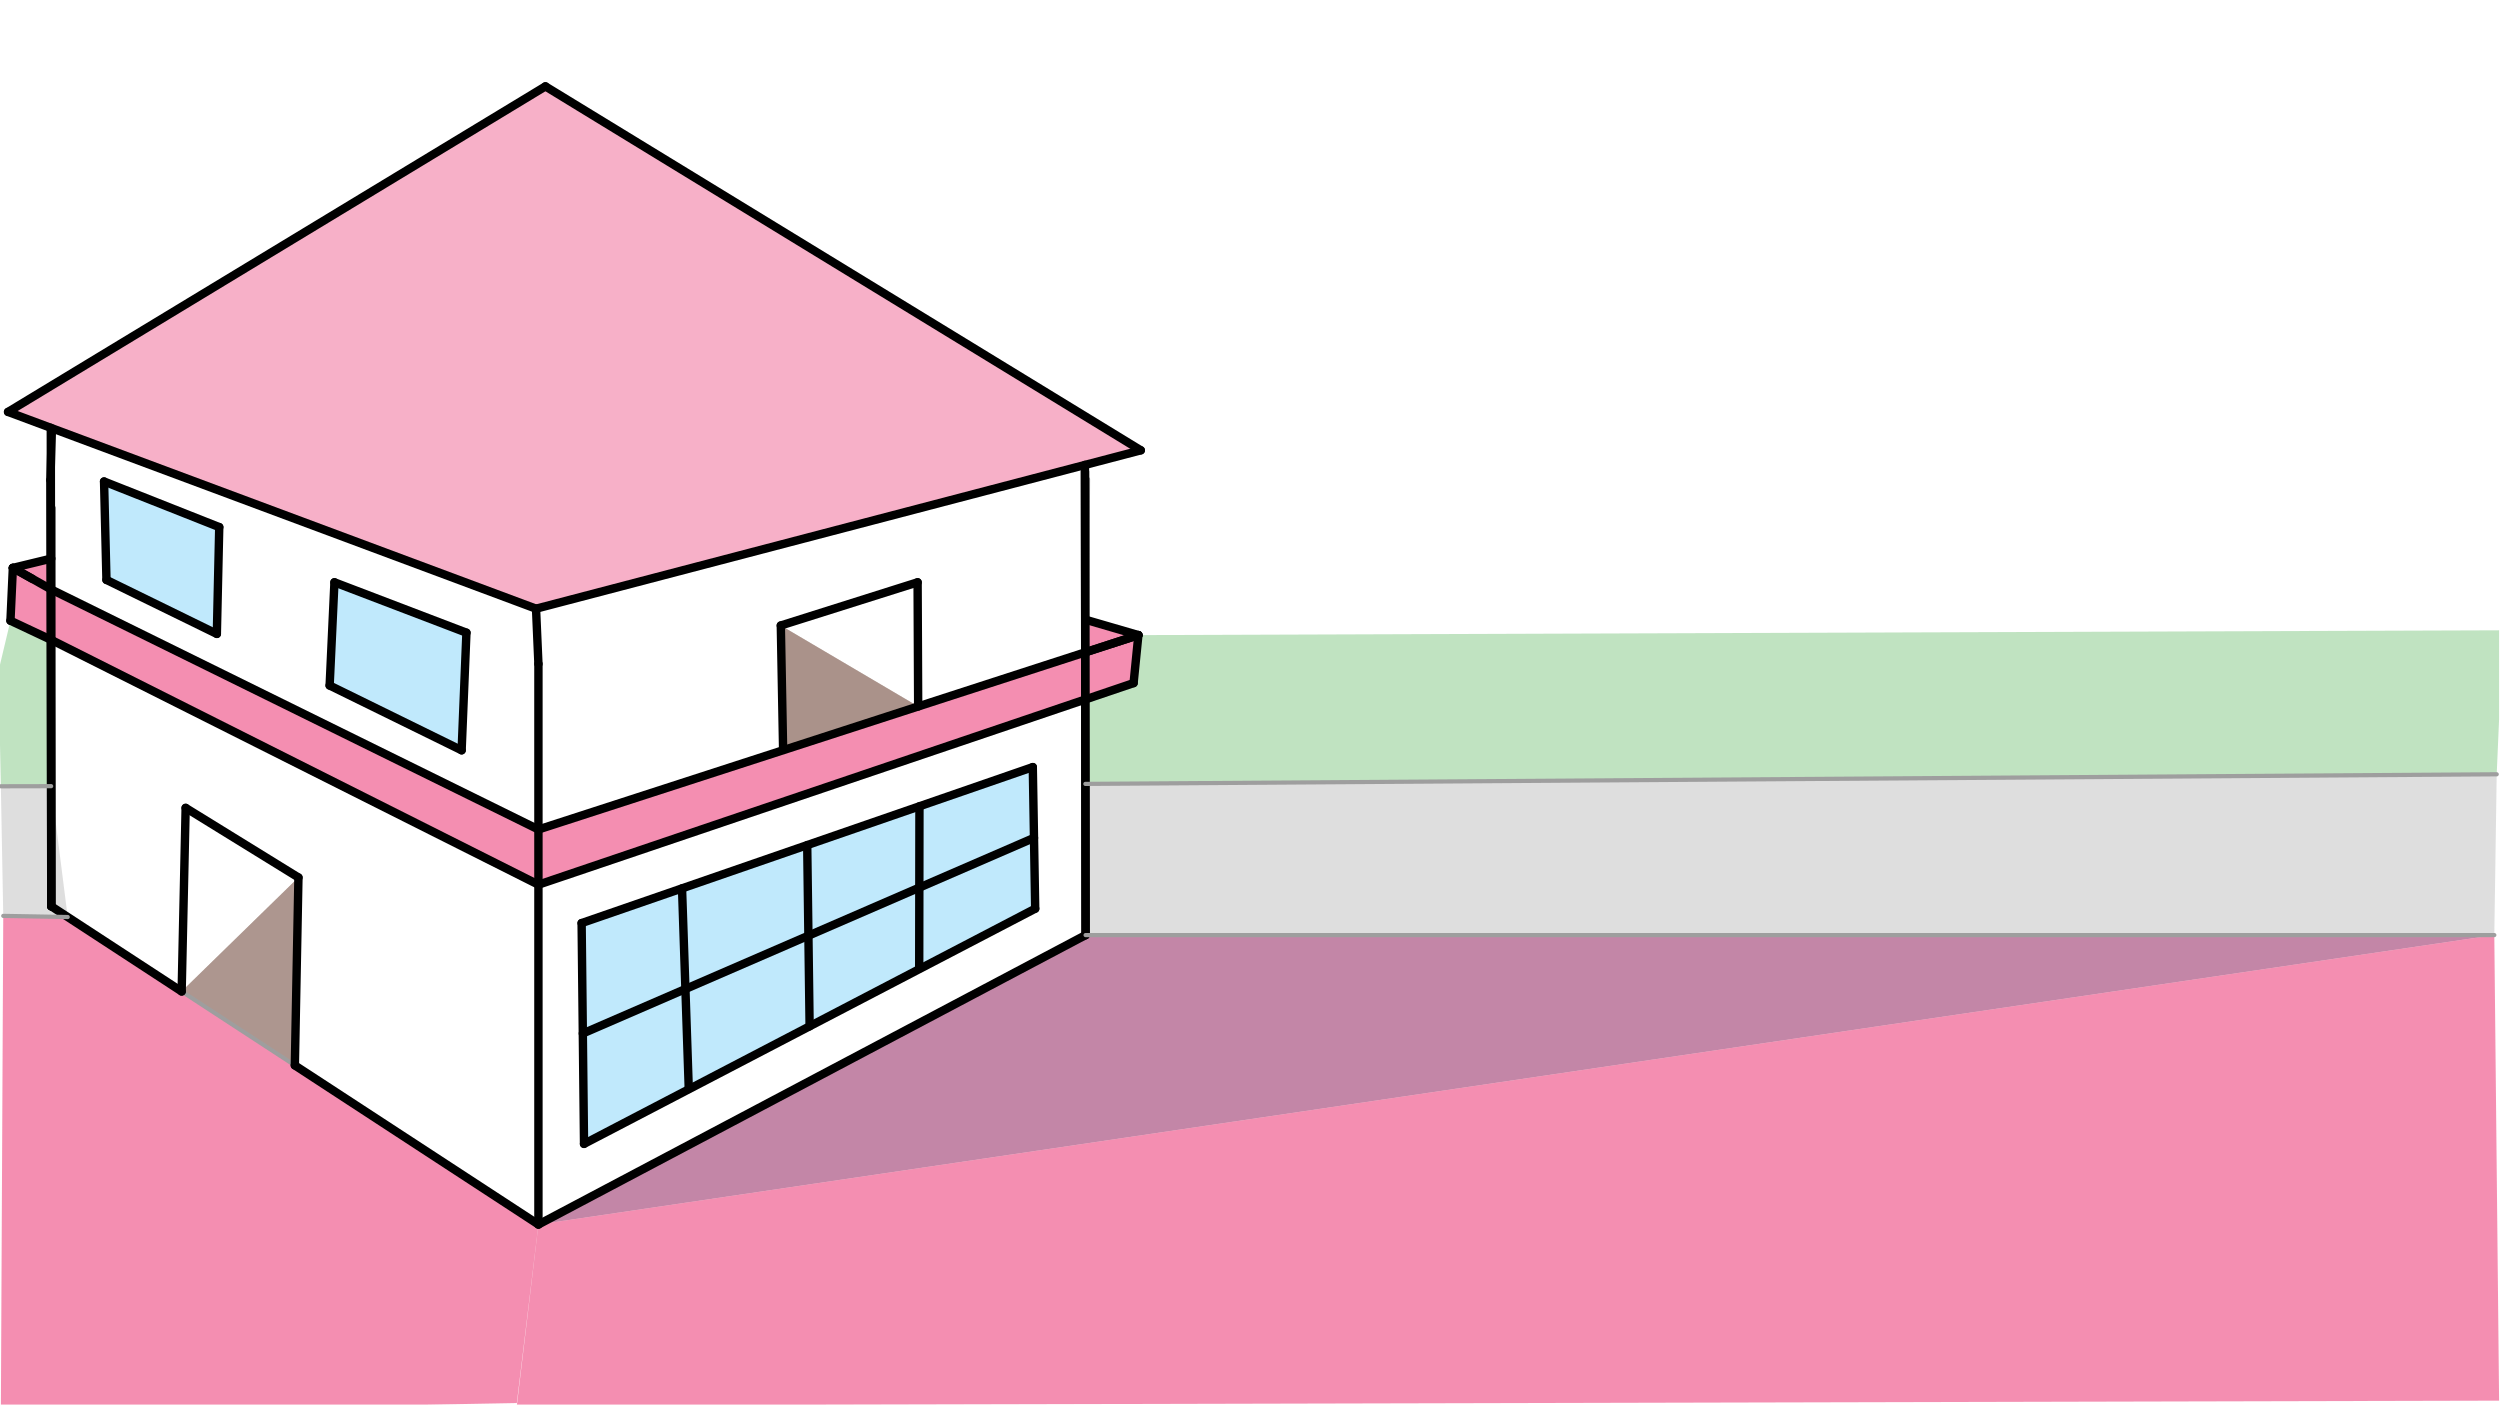
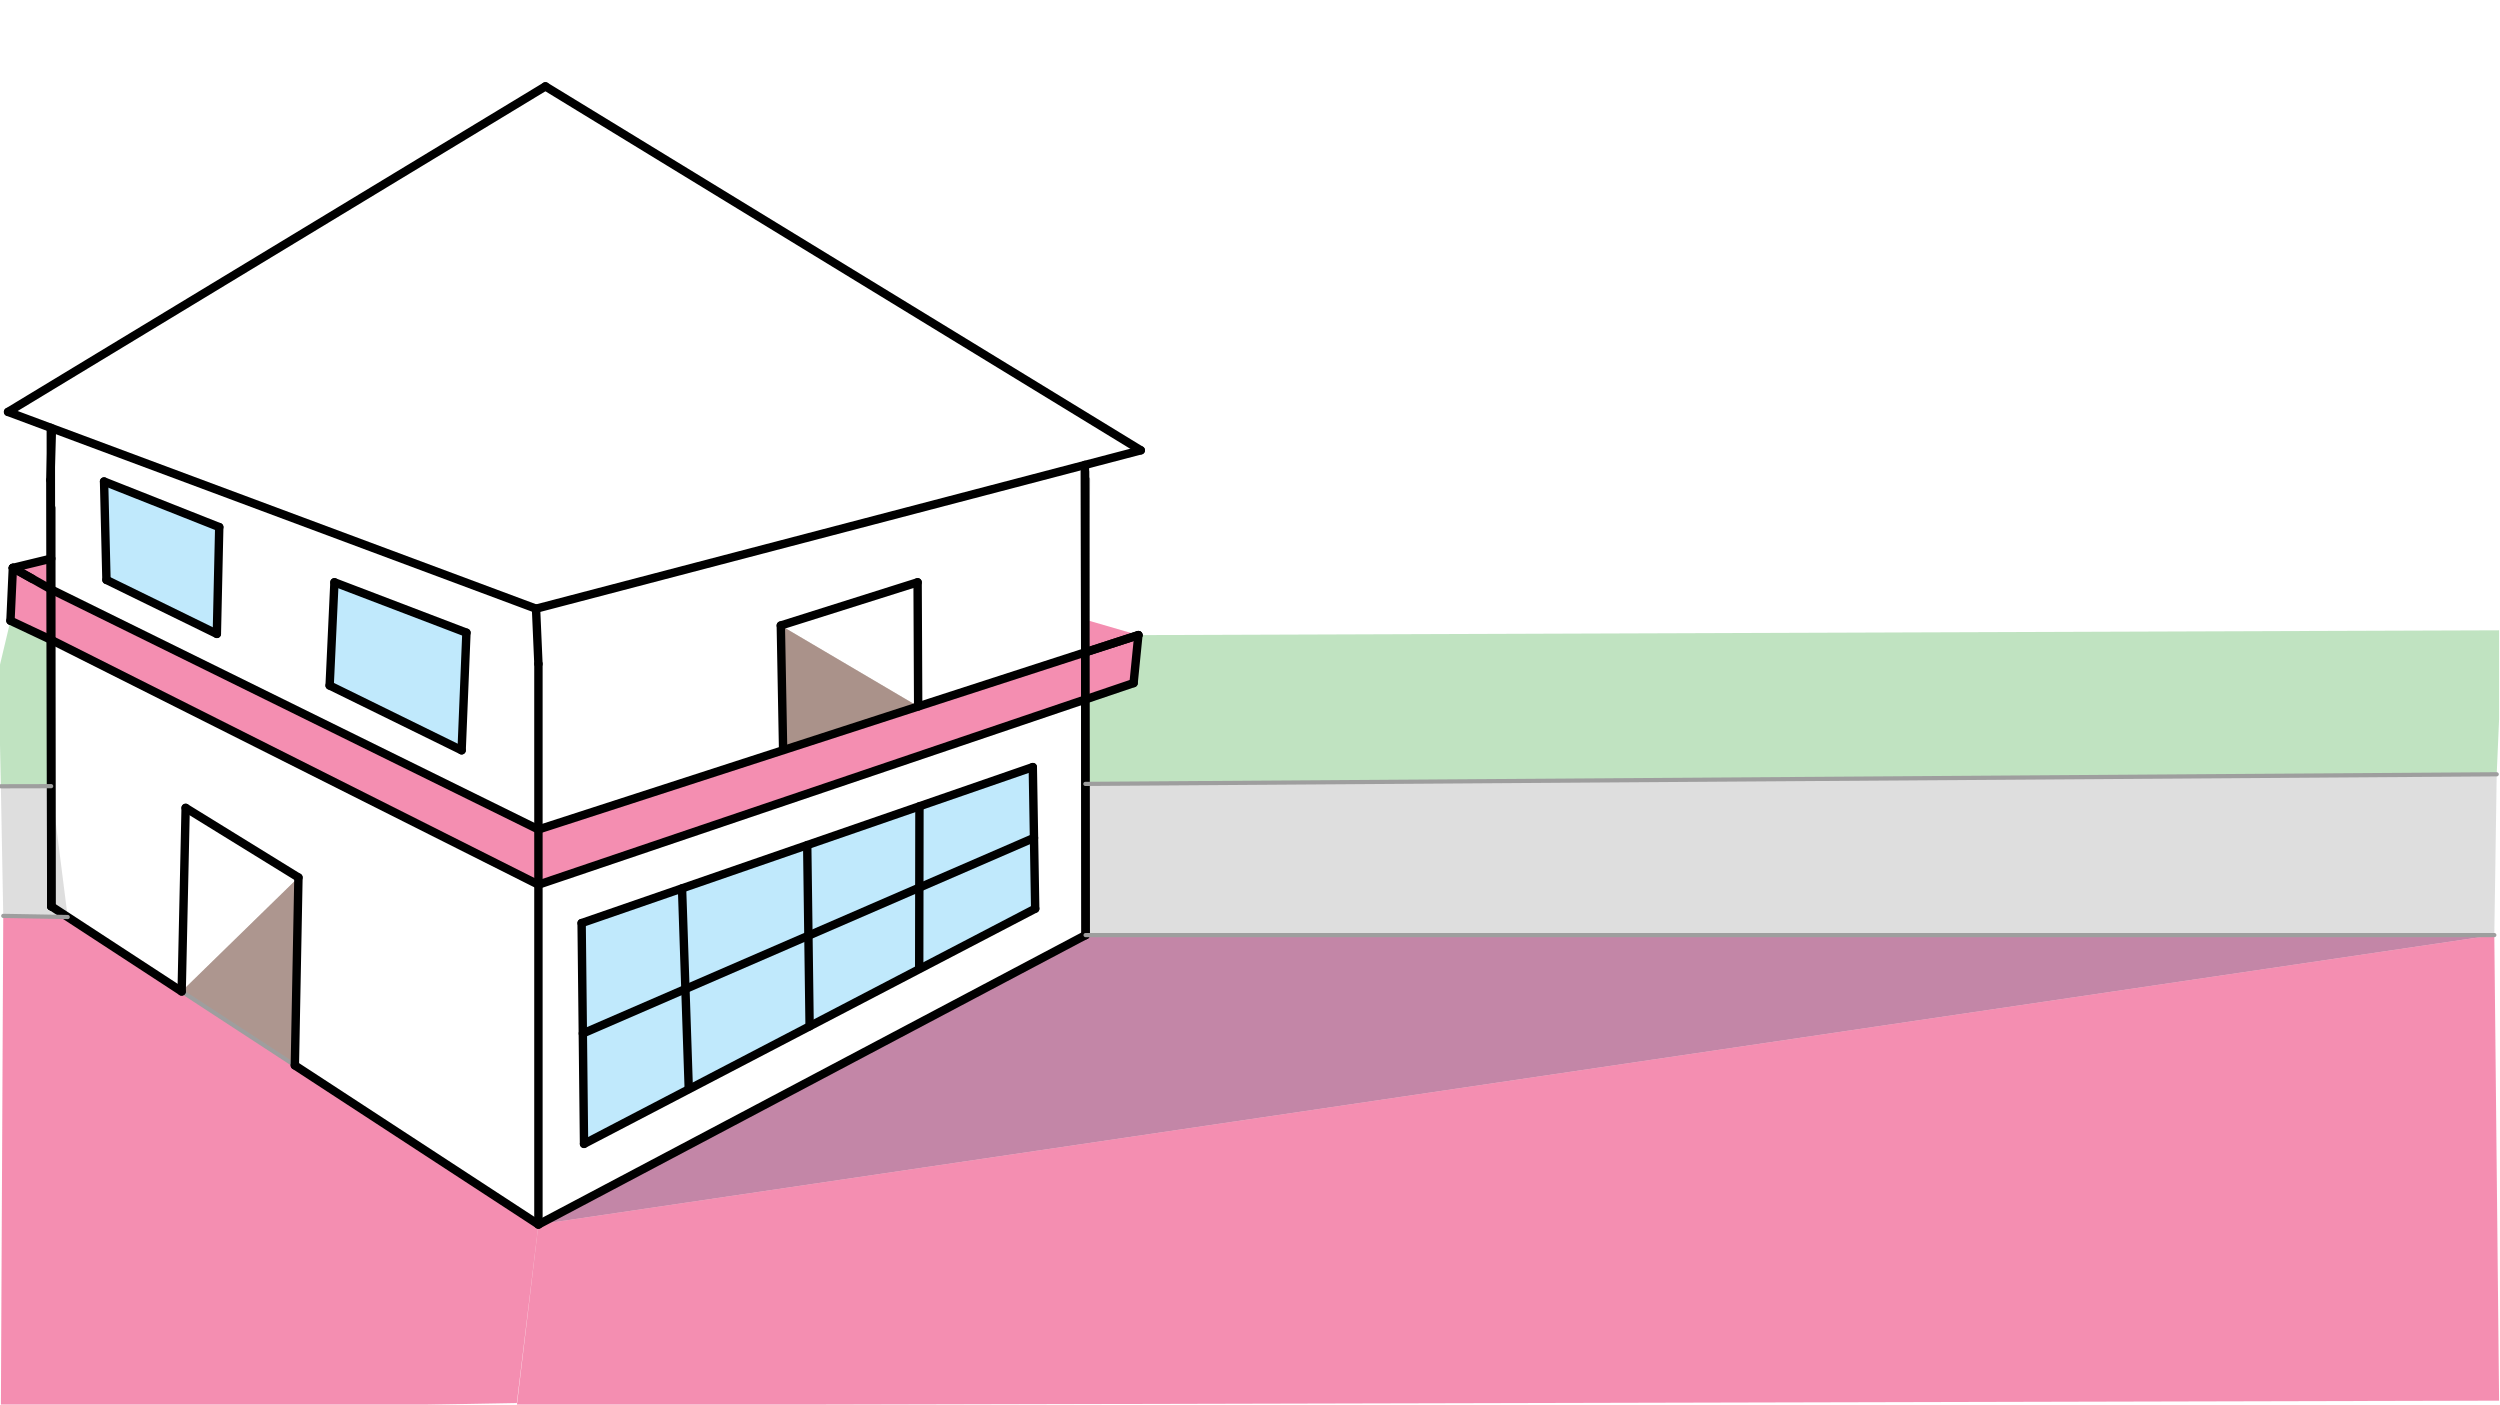
<svg xmlns="http://www.w3.org/2000/svg" class="svg--1it" height="100%" preserveAspectRatio="xMidYMid meet" viewBox="0 0 595.276 334.488" width="100%">
  <defs>
    <marker id="marker-arrow" markerHeight="16" markerUnits="userSpaceOnUse" markerWidth="24" orient="auto-start-reverse" refX="24" refY="4" viewBox="0 0 24 8">
-       <path d="M 0 0 L 24 4 L 0 8 z" stroke="inherit" />
+       <path d="M 0 0 L 24 4 z" stroke="inherit" />
    </marker>
  </defs>
  <g class="aux-layer--1FB" />
  <g class="main-layer--3Vd">
    <g class="element--2qn">
      <g fill="#A1887F" opacity="0.5">
        <path d="M 43.253 236.074 L 71.062 208.938 L 70.205 253.679 L 43.253 236.074 Z" stroke="none" />
      </g>
    </g>
    <g class="element--2qn">
      <g fill="#A1887F" opacity="0.5">
        <path d="M 43.253 236.074 L 71.062 208.938 L 70.205 253.679 L 43.253 236.074 Z" stroke="none" />
      </g>
    </g>
    <g class="element--2qn">
      <g fill="#A1887F" opacity="0.5">
        <path d="M 43.253 236.074 L 71.062 208.938 L 70.205 253.679 L 43.253 236.074 Z" stroke="none" />
      </g>
    </g>
    <g class="element--2qn">
      <g fill="#F06292" opacity="0.5">
-         <path d="M 129.87 20.567 L 1.92 98.08 L 127.634 144.938 L 271.634 107.223 L 129.87 20.567 Z" stroke="none" />
-       </g>
+         </g>
    </g>
    <g class="element--2qn">
      <g fill="#81D4FA" opacity="0.5">
        <path d="M 138.491 219.795 L 245.92 182.652 L 246.491 216.366 L 139.062 272.366 L 138.491 219.795 Z" stroke="none" />
      </g>
    </g>
    <g class="element--2qn">
      <g fill="#8D6E63" opacity="0.5">
        <path d="M 218.626 168.212 L 185.92 148.938 L 186.466 178.488 L 218.626 168.212 Z" stroke="none" />
      </g>
    </g>
    <g class="element--2qn">
      <g fill="#8D6E63" opacity="0.5">
        <path d="M 218.626 168.212 L 185.92 148.938 L 186.466 178.488 L 218.626 168.212 Z" stroke="none" />
      </g>
    </g>
    <g class="element--2qn">
      <g fill="#81D4FA" opacity="0.5">
        <path d="M 79.634 138.652 L 111.062 150.652 L 109.92 178.652 L 78.491 163.223 L 79.634 138.652 Z" stroke="none" />
      </g>
    </g>
    <g class="element--2qn">
      <g fill="#81D4FA" opacity="0.5">
        <path d="M 24.777 114.652 L 52.205 125.509 L 51.634 150.938 L 25.348 138.08 L 24.777 114.652 Z" stroke="none" />
      </g>
    </g>
    <g class="element--2qn">
      <g fill="#E91E63" opacity="0.5">
        <path d="M 128.205 197.509 L 271.062 151.223 L 269.92 162.652 L 128.205 210.652 L 128.205 197.509 Z" stroke="none" />
      </g>
    </g>
    <g class="element--2qn">
      <g fill="#E91E63" opacity="0.5">
        <path d="M 3.063 135.223 L 2.491 147.795 L 128.205 210.652 L 128.205 197.509 L 3.063 135.223 Z" stroke="none" />
      </g>
    </g>
    <g class="element--2qn">
      <g fill="#E91E63" opacity="0.5">
        <path d="M 3.063 135.223 L 12.128 133.026 L 12.135 140.32 L 12.128 133.026 L 12.135 140.32 L 3.063 135.223 Z" stroke="none" />
      </g>
    </g>
    <g class="element--2qn">
      <g fill="#E91E63" opacity="0.5">
        <path d="M 258.397 147.539 L 271.062 151.223 L 258.395 155.327 L 258.397 147.539 Z" stroke="none" />
      </g>
    </g>
    <g class="element--2qn">
      <g fill="#81C784" opacity="0.5">
        <path d="M 594.491 184.366 L 258.44 186.655 L 258.411 166.55 L 269.92 162.652 L 271.062 151.223 L 595.062 150.08 L 595.062 171.223 L 594.491 184.366 Z" stroke="none" />
      </g>
    </g>
    <g class="element--2qn">
      <g fill="#81C784" opacity="0.5">
        <path d="M 2.491 147.795 L 2.491 147.795 L 12.146 152.344 L 12.179 187.197 L 0.205 187.223 L -0.366 159.795 L 2.491 147.795 Z" stroke="none" />
      </g>
    </g>
    <g class="element--2qn">
      <g fill="#880E4F" opacity="0.5">
        <path d="M 258.491 222.652 L 128.205 291.563 L 593.92 222.652 L 258.491 222.652 Z" stroke="none" />
      </g>
    </g>
    <g class="element--2qn">
      <g fill="#E91E63" opacity="0.5">
        <path d="M 593.92 222.652 L 595.062 333.509 L 123.062 334.652 L 128.205 291.563 L 593.92 222.652 Z" stroke="none" />
      </g>
    </g>
    <g class="element--2qn">
      <g fill="#E91E63" opacity="0.5">
        <path d="M 0.777 218.08 L 16.121 218.353 L 128.205 291.563 L 123.062 334.08 L 0.205 336.366 L 0.777 218.08 Z" stroke="none" />
      </g>
    </g>
    <g class="element--2qn">
      <g fill="#BDBDBD" opacity="0.5">
        <path d="M 258.44 186.655 L 594.491 184.366 L 593.92 222.652 L 258.491 222.652 L 258.44 186.655 Z" stroke="none" />
      </g>
    </g>
    <g class="element--2qn">
      <g fill="#BDBDBD" opacity="0.5">
        <path d="M 16.121 218.353 L 0.777 218.08 L 0.205 187.223 L 12.179 187.197 L 16.121 218.353 Z" stroke="none" />
      </g>
    </g>
    <g class="element--2qn">
      <line stroke="#9E9E9E" stroke-dasharray="none" stroke-linecap="round" stroke-width="1" x1="128.205" x2="12.205" y1="291.563" y2="215.795" />
    </g>
    <g class="element--2qn">
      <line stroke="#9E9E9E" stroke-dasharray="none" stroke-linecap="round" stroke-width="1" x1="128.205" x2="258.491" y1="291.563" y2="222.652" />
    </g>
    <g class="element--2qn">
      <line stroke="#9E9E9E" stroke-dasharray="none" stroke-linecap="round" stroke-width="1" x1="128.205" x2="128.205" y1="291.563" y2="158.08" />
    </g>
    <g class="element--2qn">
      <line stroke="#9E9E9E" stroke-dasharray="none" stroke-linecap="round" stroke-width="1" x1="12.205" x2="12.205" y1="215.795" y2="120.938" />
    </g>
    <g class="element--2qn">
      <line stroke="#9E9E9E" stroke-dasharray="none" stroke-linecap="round" stroke-width="1" x1="258.491" x2="259.062" y1="222.652" y2="114.08" />
    </g>
    <g class="element--2qn">
      <line stroke="#000000" stroke-dasharray="none" stroke-linecap="round" stroke-width="2" x1="12.205" x2="43.253" y1="215.795" y2="236.074" />
    </g>
    <g class="element--2qn">
      <line stroke="#000000" stroke-dasharray="none" stroke-linecap="round" stroke-width="2" x1="128.205" x2="70.205" y1="291.563" y2="253.679" />
    </g>
    <g class="element--2qn">
      <line stroke="#000000" stroke-dasharray="none" stroke-linecap="round" stroke-width="2" x1="70.205" x2="71.062" y1="253.679" y2="208.938" />
    </g>
    <g class="element--2qn">
      <line stroke="#000000" stroke-dasharray="none" stroke-linecap="round" stroke-width="2" x1="43.253" x2="44.205" y1="236.074" y2="192.366" />
    </g>
    <g class="element--2qn">
      <line stroke="#000000" stroke-dasharray="none" stroke-linecap="round" stroke-width="2" x1="71.062" x2="44.205" y1="208.938" y2="192.366" />
    </g>
    <g class="element--2qn">
      <line stroke="#000000" stroke-dasharray="none" stroke-linecap="round" stroke-width="2" x1="128.205" x2="128.205" y1="291.563" y2="158.08" />
    </g>
    <g class="element--2qn">
      <line stroke="#000000" stroke-dasharray="none" stroke-linecap="round" stroke-width="2" x1="128.205" x2="258.491" y1="291.563" y2="222.652" />
    </g>
    <g class="element--2qn">
      <line stroke="#000000" stroke-dasharray="none" stroke-linecap="round" stroke-width="2" x1="12.205" x2="12.205" y1="120.938" y2="215.795" />
    </g>
    <g class="element--2qn">
      <line stroke="#000000" stroke-dasharray="none" stroke-linecap="round" stroke-width="2" x1="128.205" x2="12.295" y1="197.509" y2="140.41" />
    </g>
    <g class="element--2qn">
      <line stroke="#000000" stroke-dasharray="none" stroke-linecap="round" stroke-width="2" x1="128.205" x2="12.389" y1="210.652" y2="152.458" />
    </g>
    <g class="element--2qn">
      <line stroke="#000000" stroke-dasharray="none" stroke-linecap="round" stroke-width="2" x1="12.389" x2="2.491" y1="152.458" y2="147.795" />
    </g>
    <g class="element--2qn">
      <line stroke="#000000" stroke-dasharray="none" stroke-linecap="round" stroke-width="2" x1="12.295" x2="3.062" y1="140.41" y2="135.223" />
    </g>
    <g class="element--2qn">
      <line stroke="#000000" stroke-dasharray="none" stroke-linecap="round" stroke-width="2" x1="3.062" x2="2.491" y1="135.223" y2="147.795" />
    </g>
    <g class="element--2qn">
      <line stroke="#000000" stroke-dasharray="none" stroke-linecap="round" stroke-width="2" x1="128.205" x2="269.92" y1="210.652" y2="162.652" />
    </g>
    <g class="element--2qn">
      <line stroke="#000000" stroke-dasharray="none" stroke-linecap="round" stroke-width="2" x1="128.205" x2="271.062" y1="197.509" y2="151.223" />
    </g>
    <g class="element--2qn">
      <line stroke="#000000" stroke-dasharray="none" stroke-linecap="round" stroke-width="2" x1="271.062" x2="269.92" y1="151.223" y2="162.652" />
    </g>
    <g class="element--2qn">
      <line stroke="#000000" stroke-dasharray="none" stroke-linecap="round" stroke-width="2" x1="271.062" x2="258.407" y1="151.223" y2="155.324" />
    </g>
    <g class="element--2qn">
      <line stroke="#000000" stroke-dasharray="none" stroke-linecap="round" stroke-width="2" x1="3.062" x2="7.679" y1="135.223" y2="137.817" />
    </g>
    <g class="element--2qn">
      <line stroke="#000000" stroke-dasharray="none" stroke-linecap="round" stroke-width="2" x1="12.205" x2="3.063" y1="133.007" y2="135.223" />
    </g>
    <g class="element--2qn">
-       <line stroke="#000000" stroke-dasharray="none" stroke-linecap="round" stroke-width="2" x1="258.397" x2="271.062" y1="147.539" y2="151.223" />
-     </g>
+       </g>
    <g class="element--2qn">
      <line stroke="#000000" stroke-dasharray="none" stroke-linecap="round" stroke-width="2" x1="12.005" x2="12.205" y1="114.31" y2="215.795" />
    </g>
    <g class="element--2qn">
      <line stroke="#000000" stroke-dasharray="none" stroke-linecap="round" stroke-width="2" x1="258.353" x2="258.491" y1="112.297" y2="222.652" />
    </g>
    <g class="element--2qn">
      <line stroke="#000000" stroke-dasharray="none" stroke-linecap="round" stroke-width="2" x1="128.205" x2="127.634" y1="158.08" y2="144.938" />
    </g>
    <g class="element--2qn">
      <line stroke="#000000" stroke-dasharray="none" stroke-linecap="round" stroke-width="2" x1="12.005" x2="12.354" y1="114.31" y2="102.345" />
    </g>
    <g class="element--2qn">
      <line stroke="#000000" stroke-dasharray="none" stroke-linecap="round" stroke-width="2" x1="1.92" x2="127.634" y1="98.08" y2="144.938" />
    </g>
    <g class="element--2qn">
      <line stroke="#000000" stroke-dasharray="none" stroke-linecap="round" stroke-width="2" x1="127.634" x2="271.634" y1="144.938" y2="107.223" />
    </g>
    <g class="element--2qn">
      <line stroke="#000000" stroke-dasharray="none" stroke-linecap="round" stroke-width="2" x1="1.92" x2="129.87" y1="98.08" y2="20.567" />
    </g>
    <g class="element--2qn">
      <line stroke="#000000" stroke-dasharray="none" stroke-linecap="round" stroke-width="2" x1="271.634" x2="129.87" y1="107.223" y2="20.567" />
    </g>
    <g class="element--2qn">
      <line stroke="#000000" stroke-dasharray="none" stroke-linecap="round" stroke-width="2" x1="12.099" x2="12.205" y1="101.874" y2="215.795" />
    </g>
    <g class="element--2qn">
      <line stroke="#000000" stroke-dasharray="none" stroke-linecap="round" stroke-width="2" x1="258.331" x2="258.491" y1="110.707" y2="222.652" />
    </g>
    <g class="element--2qn">
      <line stroke="#000000" stroke-dasharray="none" stroke-linecap="round" stroke-width="2" x1="138.491" x2="245.92" y1="219.795" y2="182.652" />
    </g>
    <g class="element--2qn">
      <line stroke="#000000" stroke-dasharray="none" stroke-linecap="round" stroke-width="2" x1="245.92" x2="246.491" y1="182.652" y2="216.366" />
    </g>
    <g class="element--2qn">
      <line stroke="#000000" stroke-dasharray="none" stroke-linecap="round" stroke-width="2" x1="246.491" x2="139.062" y1="216.366" y2="272.366" />
    </g>
    <g class="element--2qn">
      <line stroke="#000000" stroke-dasharray="none" stroke-linecap="round" stroke-width="2" x1="138.491" x2="139.062" y1="219.795" y2="272.366" />
    </g>
    <g class="element--2qn">
      <line stroke="#000000" stroke-dasharray="none" stroke-linecap="round" stroke-width="2" x1="162.399" x2="164.001" y1="211.529" y2="259.229" />
    </g>
    <g class="element--2qn">
      <line stroke="#000000" stroke-dasharray="none" stroke-linecap="round" stroke-width="2" x1="192.205" x2="192.777" y1="201.223" y2="244.366" />
    </g>
    <g class="element--2qn">
      <line stroke="#000000" stroke-dasharray="none" stroke-linecap="round" stroke-width="2" x1="218.93" x2="218.872" y1="191.983" y2="230.371" />
    </g>
    <g class="element--2qn">
      <line stroke="#000000" stroke-dasharray="none" stroke-linecap="round" stroke-width="2" x1="138.777" x2="246.205" y1="246.08" y2="199.509" />
    </g>
    <g class="element--2qn">
      <line stroke="#000000" stroke-dasharray="none" stroke-linecap="round" stroke-width="2" x1="218.626" x2="218.491" y1="168.212" y2="138.652" />
    </g>
    <g class="element--2qn">
      <line stroke="#000000" stroke-dasharray="none" stroke-linecap="round" stroke-width="2" x1="218.491" x2="185.92" y1="138.652" y2="148.938" />
    </g>
    <g class="element--2qn">
      <line stroke="#000000" stroke-dasharray="none" stroke-linecap="round" stroke-width="2" x1="185.92" x2="186.466" y1="148.938" y2="178.488" />
    </g>
    <g class="element--2qn">
      <line stroke="#000000" stroke-dasharray="none" stroke-linecap="round" stroke-width="2" x1="24.777" x2="52.205" y1="114.652" y2="125.509" />
    </g>
    <g class="element--2qn">
      <line stroke="#000000" stroke-dasharray="none" stroke-linecap="round" stroke-width="2" x1="51.634" x2="25.348" y1="150.938" y2="138.08" />
    </g>
    <g class="element--2qn">
      <line stroke="#000000" stroke-dasharray="none" stroke-linecap="round" stroke-width="2" x1="25.348" x2="24.777" y1="138.08" y2="114.652" />
    </g>
    <g class="element--2qn">
      <line stroke="#000000" stroke-dasharray="none" stroke-linecap="round" stroke-width="2" x1="51.634" x2="52.205" y1="150.938" y2="125.509" />
    </g>
    <g class="element--2qn">
      <line stroke="#000000" stroke-dasharray="none" stroke-linecap="round" stroke-width="2" x1="79.634" x2="111.062" y1="138.652" y2="150.652" />
    </g>
    <g class="element--2qn">
      <line stroke="#000000" stroke-dasharray="none" stroke-linecap="round" stroke-width="2" x1="111.062" x2="109.92" y1="150.652" y2="178.652" />
    </g>
    <g class="element--2qn">
      <line stroke="#000000" stroke-dasharray="none" stroke-linecap="round" stroke-width="2" x1="109.92" x2="78.491" y1="178.652" y2="163.223" />
    </g>
    <g class="element--2qn">
      <line stroke="#000000" stroke-dasharray="none" stroke-linecap="round" stroke-width="2" x1="78.491" x2="79.634" y1="163.223" y2="138.652" />
    </g>
    <g class="element--2qn">
      <line stroke="#9E9E9E" stroke-dasharray="none" stroke-linecap="round" stroke-width="1" x1="258.491" x2="593.92" y1="222.652" y2="222.652" />
    </g>
    <g class="element--2qn">
      <line stroke="#9E9E9E" stroke-dasharray="none" stroke-linecap="round" stroke-width="1" x1="16.121" x2="0.777" y1="218.353" y2="218.08" />
    </g>
    <g class="element--2qn">
      <line stroke="#9E9E9E" stroke-dasharray="none" stroke-linecap="round" stroke-width="1" x1="258.44" x2="594.491" y1="186.655" y2="184.366" />
    </g>
    <g class="element--2qn">
      <line stroke="#9E9E9E" stroke-dasharray="none" stroke-linecap="round" stroke-width="1" x1="12.179" x2="0.205" y1="187.197" y2="187.223" />
    </g>
  </g>
  <g class="snaps-layer--2PT" />
  <g class="temp-layer--rAP" />
</svg>